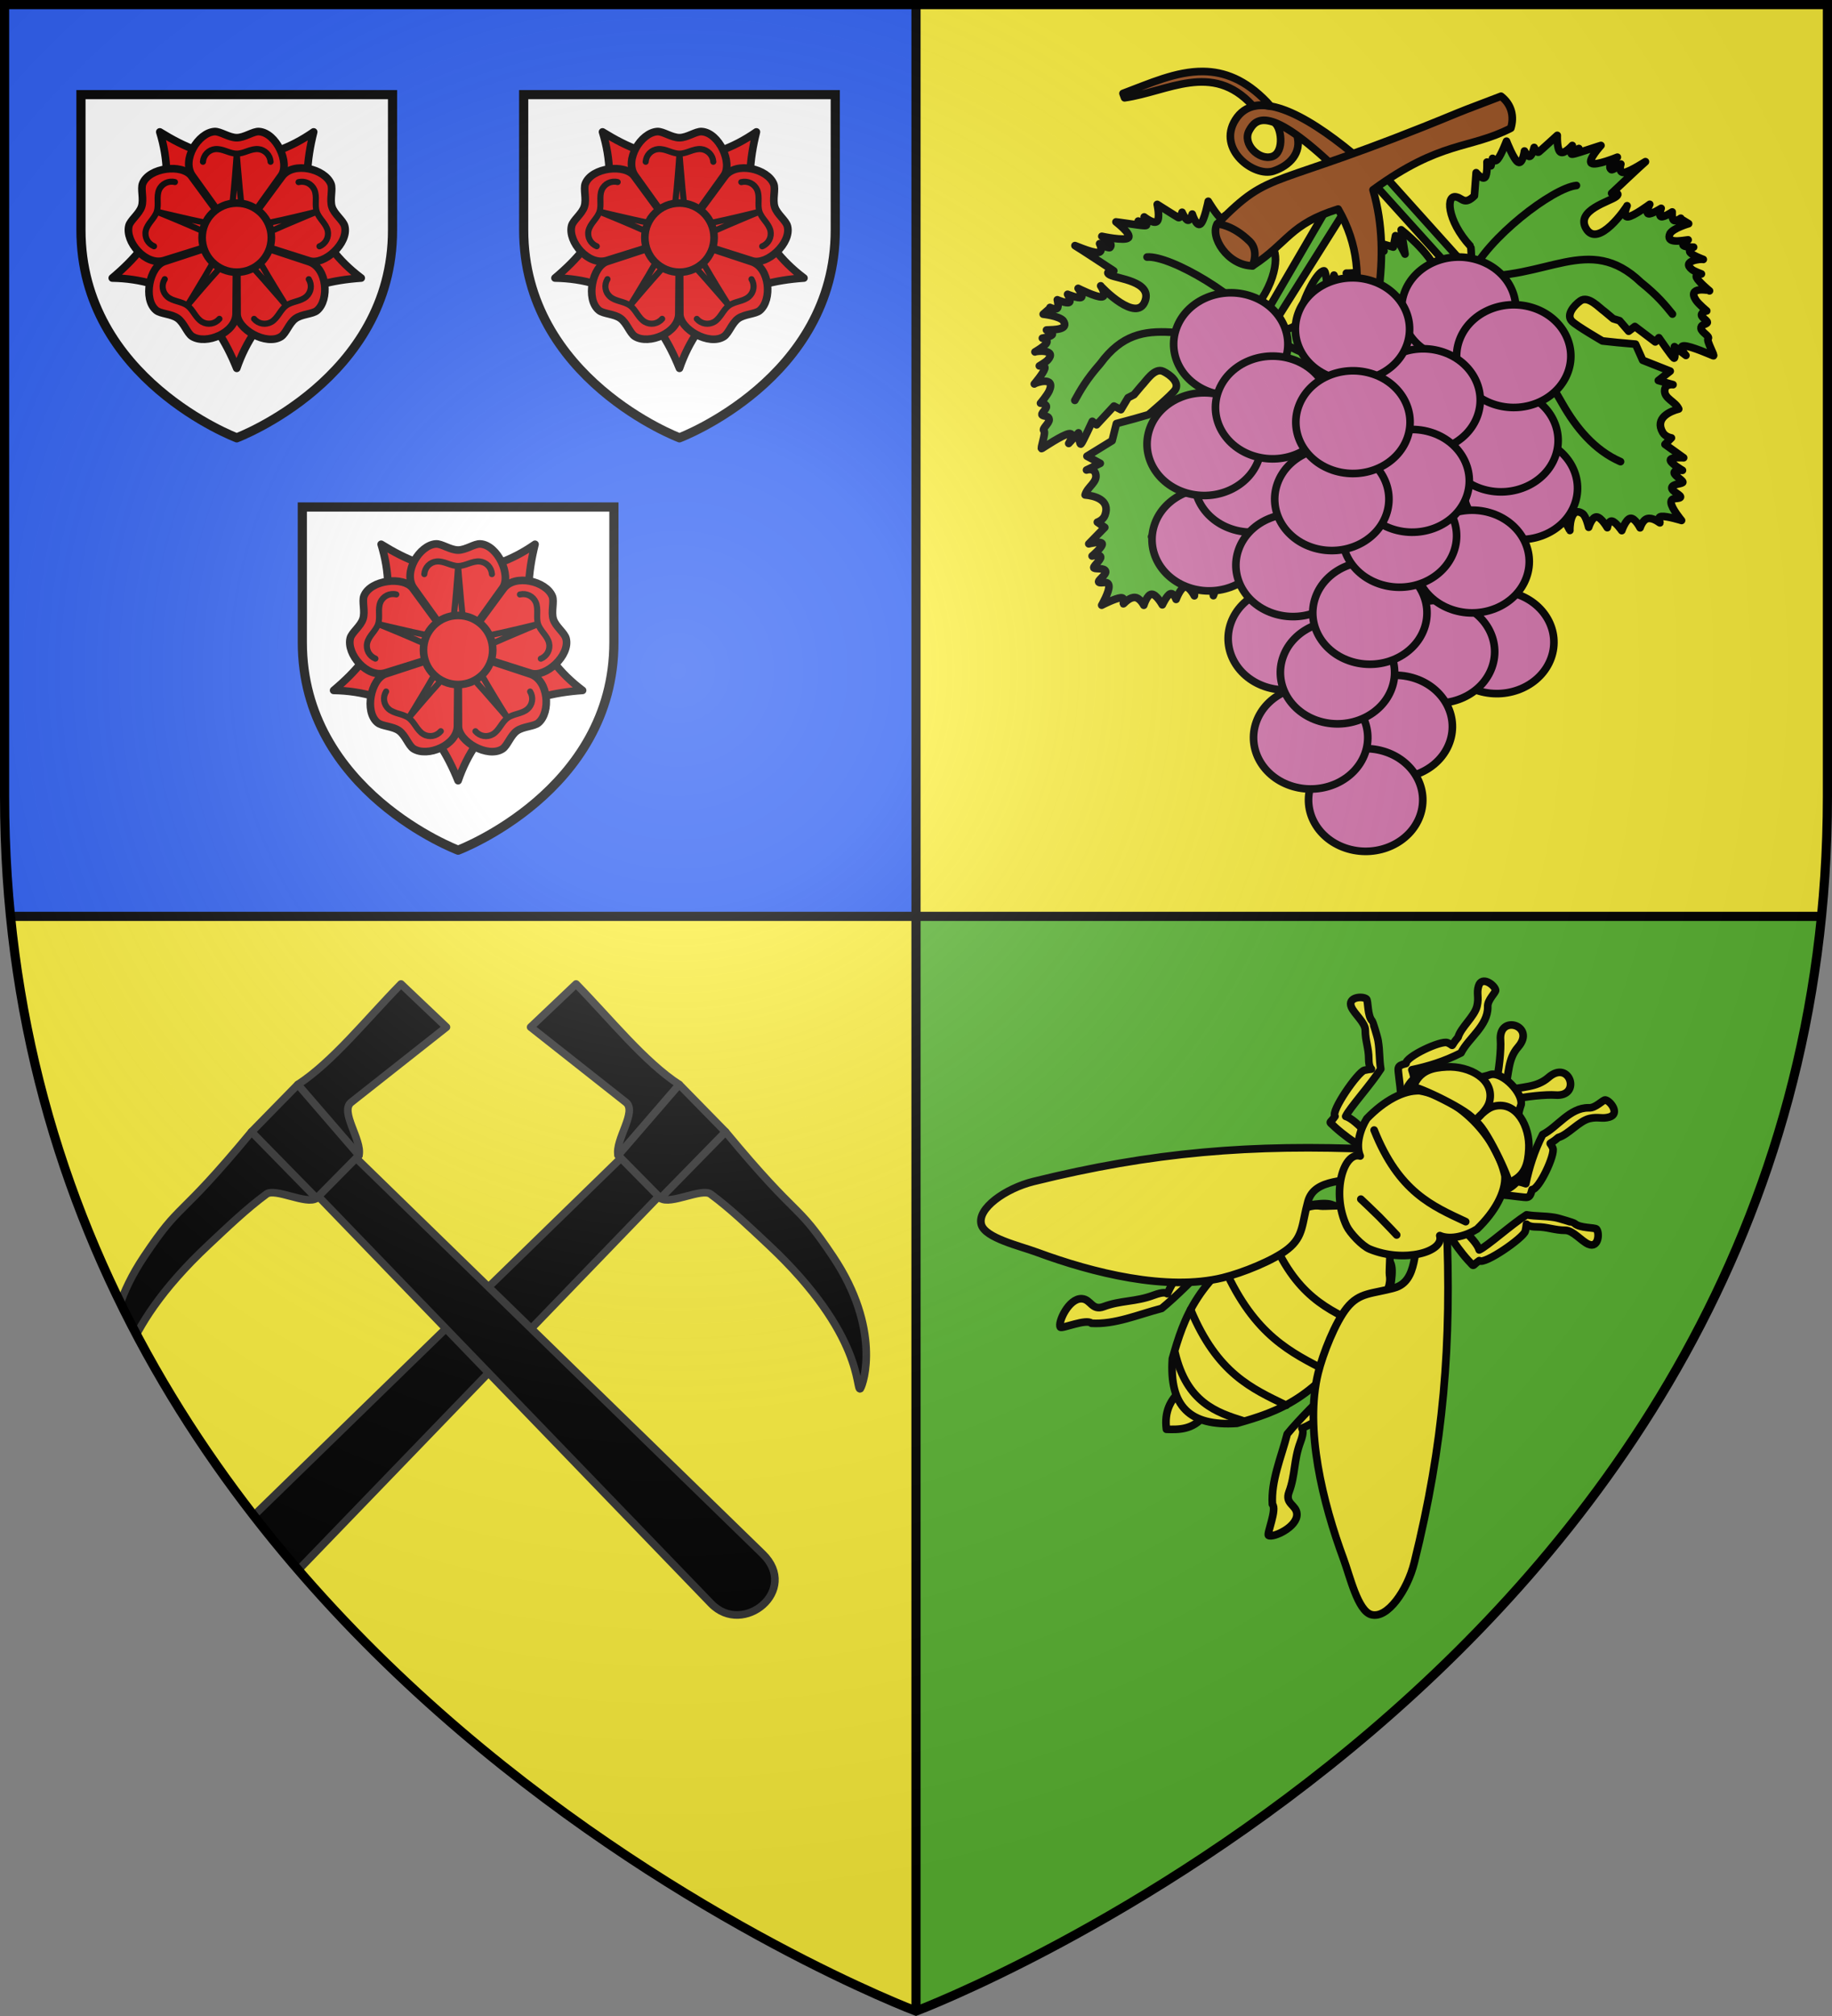
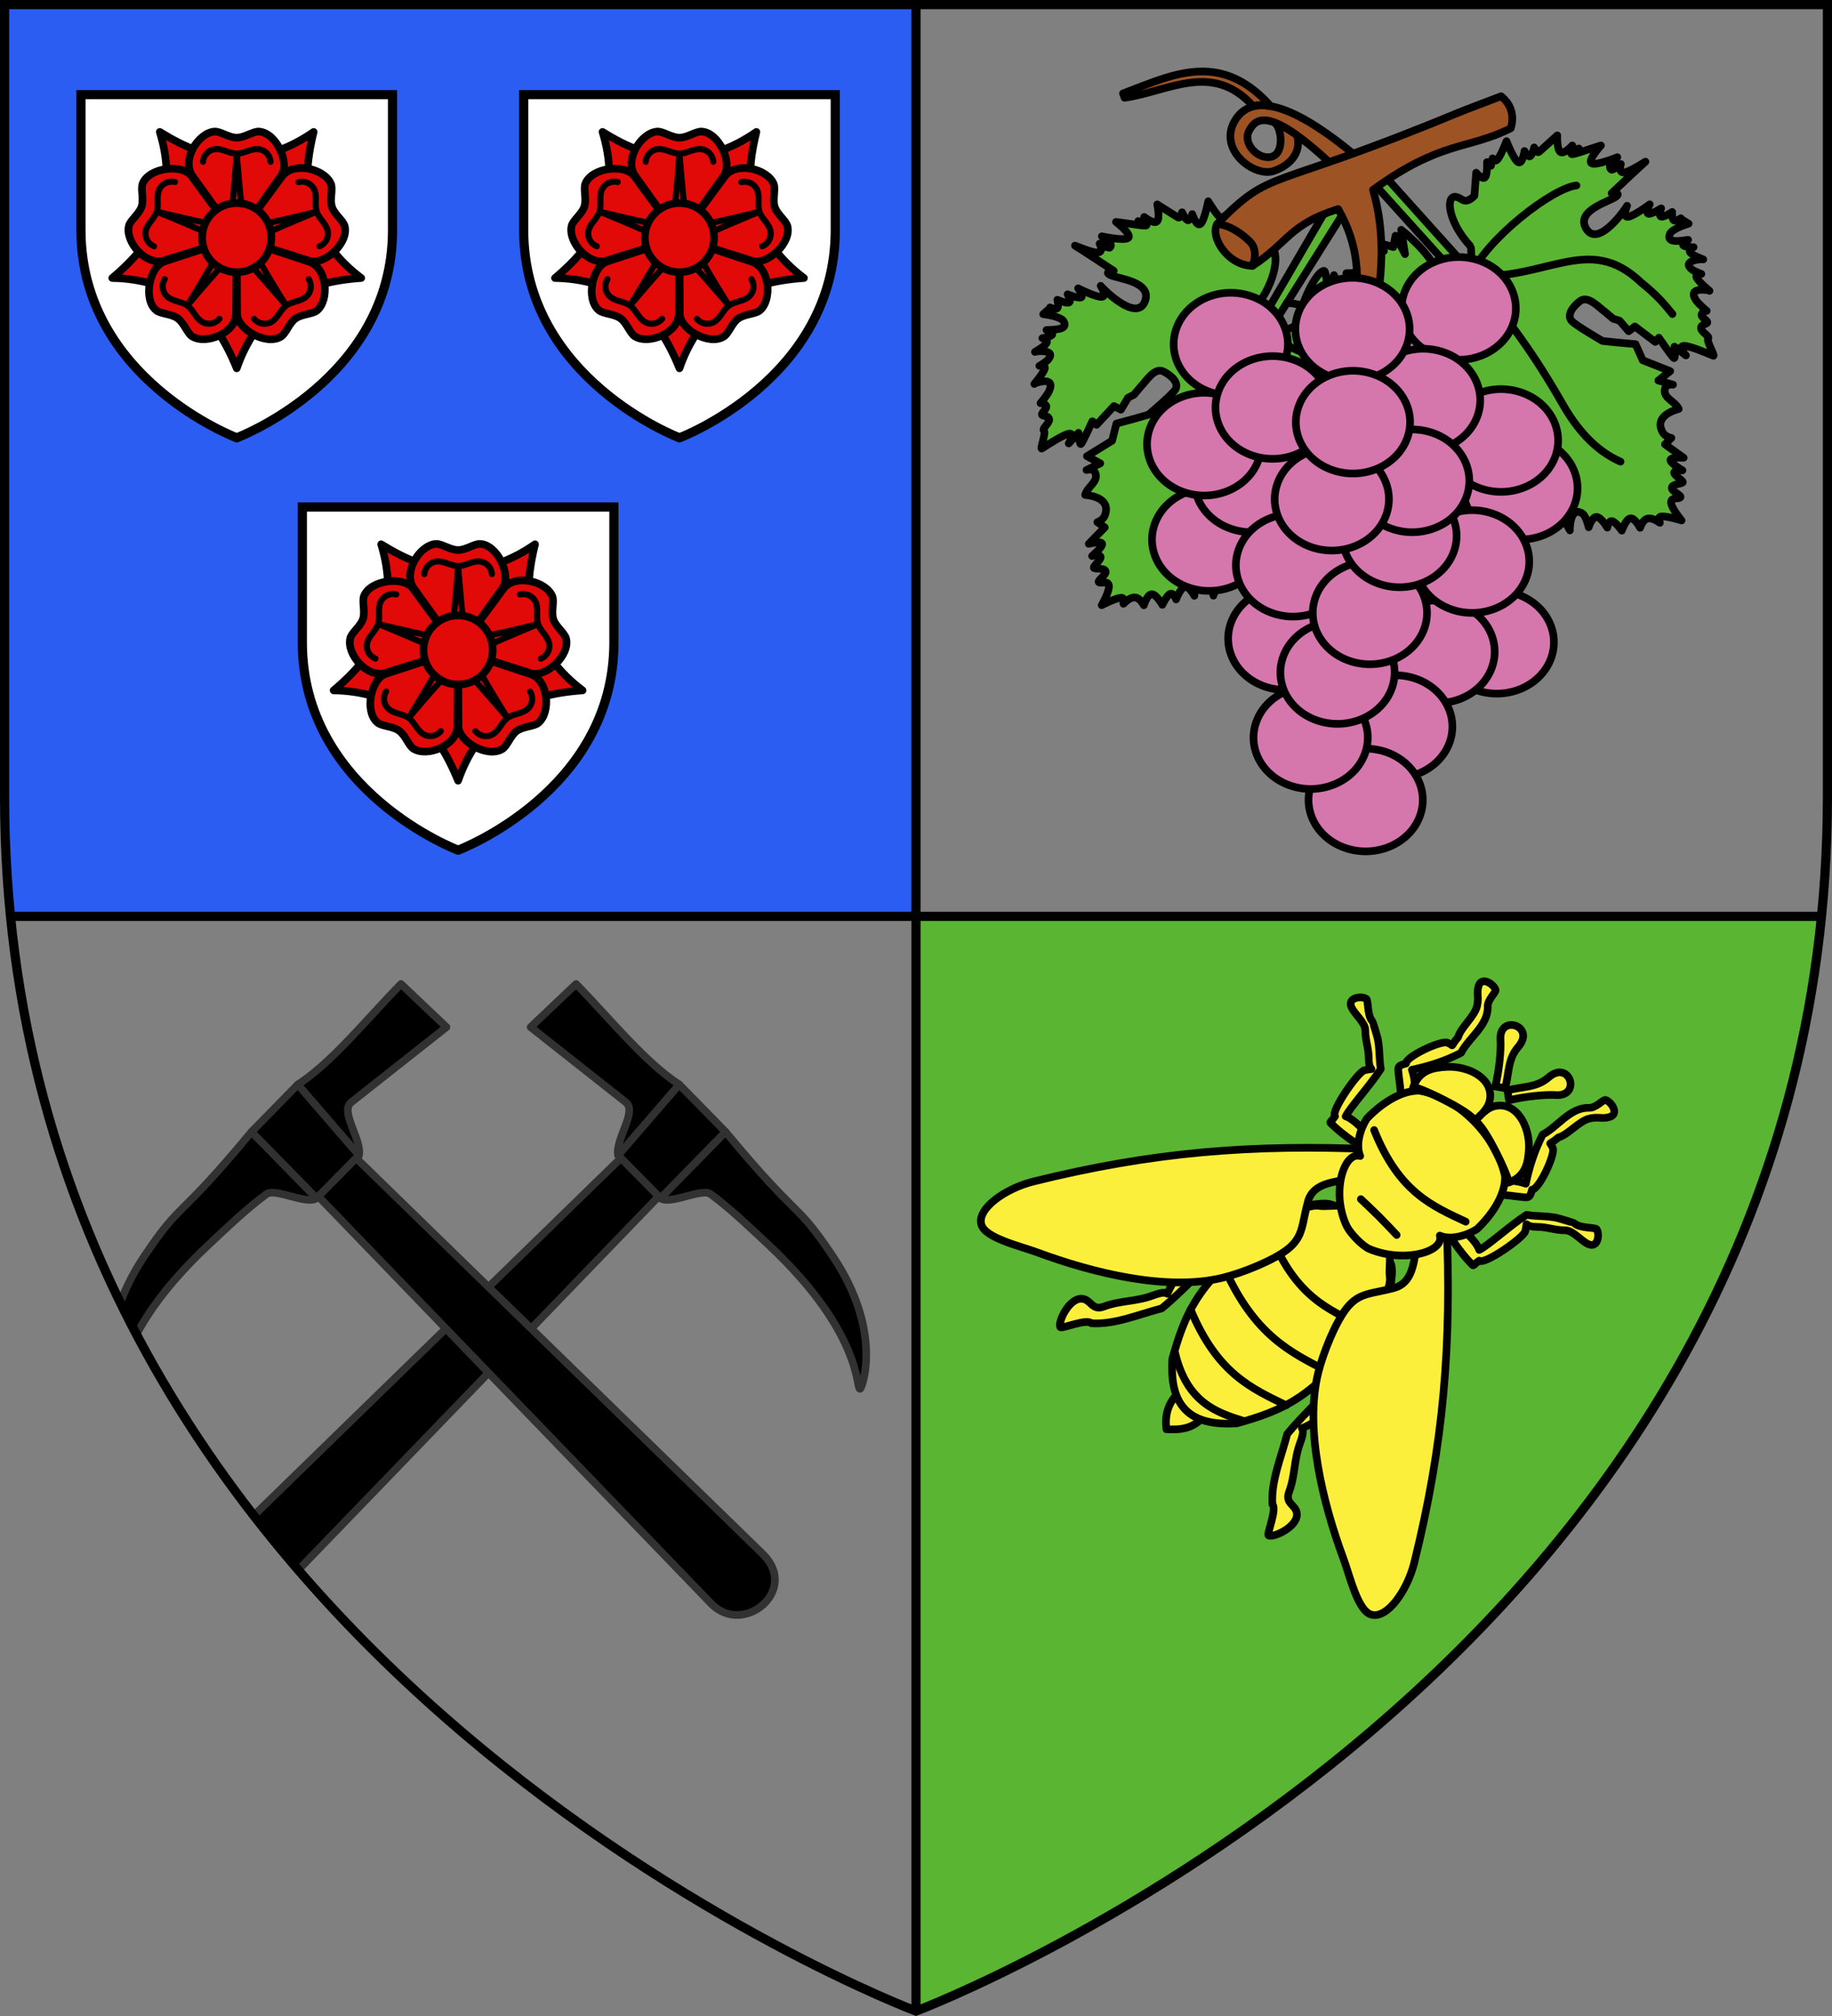
<svg xmlns="http://www.w3.org/2000/svg" xmlns:xlink="http://www.w3.org/1999/xlink" height="660" width="600">
  <rect width="100%" height="100%" fill="#808080" stroke="none" />
  <radialGradient id="a" cx="221.445" cy="226.331" gradientTransform="matrix(1.353 0 0 1.349 -77.629 -85.747)" gradientUnits="userSpaceOnUse" r="300">
    <stop offset="0" stop-color="#fff" stop-opacity=".314" />
    <stop offset=".19" stop-color="#fff" stop-opacity=".251" />
    <stop offset=".6" stop-color="#6b6b6b" stop-opacity=".125" />
    <stop offset="1" stop-opacity=".125" />
  </radialGradient>
  <clipPath id="b">
    <path d="m300 658.397s-298.5-112.303-298.5-397.709v-259.188l597 0v259.188c0 285.406-298.5 397.709-298.5 397.709z" />
  </clipPath>
  <path d="m596.553 300h-296.553v358.448s270.894-102.048 296.553-358.448z" fill="#5ab532" fill-rule="evenodd" />
  <path d="m300 1.5v298.5h-296.562c-1.268-12.75-1.938-25.736-1.938-39.254v-259.246z" fill="#2b5df2" />
  <g fill="#fcef3c">
-     <path d="m300 1.5v298.5h296.562c1.268-12.75 1.938-25.736 1.938-39.254v-259.246z" />
-     <path d="m3.438 300c25.57 256.446 296.562 358.5 296.562 358.5v-.103-358.397z" fill-rule="evenodd" />
-   </g>
+     </g>
  <path d="m300 1.5v657m-296.562-358.5h593.125" fill="none" stroke="#000" stroke-width="3" />
  <g id="c" stroke-width=".951" transform="matrix(1.052 0 0 1.051 -6.624 -12.635)">
    <path d="m80 148.397s-48.5-18.275-48.5-64.719v-42.178h97v42.178c0 46.444-48.5 64.719-48.5 64.719z" fill="#fff" fill-rule="evenodd" stroke="#000" stroke-width="2.853" />
    <g fill="#e20909" stroke-width=".951">
      <path d="m118.75 98.624c-9.056.65-17.211 2.538-24.119 7.54-6.908 5.002-11.74 12.182-14.632 20.586-3.417-8.404-7.735-15.568-14.632-20.586s-15.225-7.39-24.119-7.54c6.944-5.844 12.43-12.16 15.076-20.263s2.33-16.75-.275-25.246c7.709 4.792 15.417 8.053 23.949 8.063 8.532.01 16.665-2.962 23.949-8.063-2.18 8.805-2.902 17.137-.275 25.246 2.627 8.11 7.97 14.919 15.076 20.263z" fill="#e20909" stroke="#000" stroke-linecap="round" stroke-linejoin="round" stroke-width="2.378" />
      <path d="m57.355 93.179c-5.723 1.732-12.17-5.889-10.925-10.824.44-1.744 3.198-3.656 3.956-5.987.758-2.331-.356-5.455.322-7.167 1.994-5.032 12.346-6.23 15.204-2.33l14.089 19.227zm22.444 16.602c-.119 5.973-9.373 9.728-13.686 7.02-1.524-.957-2.493-4.168-4.477-5.609s-5.303-1.347-6.723-2.521c-4.175-3.45-2.051-13.643 2.535-15.184l22.552-7.391zm22.752-16.221c5.649 1.959 6.346 11.922 2.436 15.184-1.382 1.153-4.738 1.08-6.723 2.521-1.985 1.441-2.921 4.622-4.477 5.609-4.574 2.9-13.637-2.259-13.686-7.092l-.101-23.683zm-8.463-26.573c3.546-4.81 13.345-2.393 15.242 2.33.67 1.669-.436 4.836.322 7.167s3.497 4.204 3.956 5.987c1.347 5.242-6.347 12.271-10.963 10.824l-22.645-7.198zm-27.933-.236c-3.417-4.902 1.84-13.401 6.922-13.743 1.796-.121 4.469 1.908 6.922 1.908 2.453 0 5.083-2.024 6.922-1.908 5.407.34 9.726 9.804 6.922 13.743l-13.844 19.346z" fill="#e20909" stroke="#000" stroke-linecap="round" stroke-linejoin="round" stroke-width="2.378" />
      <path d="m95.389 107.211s-13.971-16.471-15.389-16.706c-1.508.082-15.389 16.696-15.389 16.696s11.358-18.344 11.143-19.764c-.544-1.408-20.654-9.483-20.654-9.483s20.991 5.134 22.276 4.491c1.172-.952 2.624-22.556 2.624-22.556s1.615 21.517 2.624 22.54c1.268.82 22.276-4.458 22.276-4.458s-19.992 8.164-20.654 9.439c-.388 1.458 11.143 19.801 11.143 19.801zm3.859-38.46c.972-.242 2.02-.129 2.921.313.896.439 1.624 1.203 2.012 2.108.451 1.05.467 2.24.44 3.392-.027 1.149-.073 2.325.279 3.407s1.093 2.019 1.779 2.92c.696.914 1.39 1.887 1.64 3.002.217.97.076 2.005-.388 2.887-.464.882-1.234 1.588-2.179 1.968m-51.504-.017c-.928-.375-1.71-1.082-2.179-1.968-.467-.881-.606-1.927-.388-2.887.254-1.114.941-2.086 1.64-3.002.697-.913 1.427-1.838 1.779-2.92s.304-2.275.279-3.407c-.025-1.149-.015-2.343.44-3.392.395-.912 1.118-1.667 2.012-2.108.894-.441 1.933-.56 2.921-.313m13.856 42.607c-.644.766-1.558 1.29-2.547 1.462-.983.171-2.022-.02-2.868-.524-.983-.585-1.696-1.538-2.351-2.486-.654-.945-1.309-1.924-2.23-2.593s-2.072-.992-3.157-1.318c-1.101-.331-2.235-.71-3.093-1.466-.746-.657-1.241-1.577-1.385-2.563-.144-.986.064-2.009.605-2.872m44.839.01c.53.849.747 1.879.605 2.872-.141.987-.644 1.915-1.385 2.563-.861.753-1.988 1.136-3.093 1.466-1.102.33-2.236.649-3.157 1.318-.921.669-1.585 1.662-2.23 2.593-.655.944-1.367 1.904-2.351 2.486-.856.506-1.885.692-2.868.524-.983-.168-1.893-.682-2.547-1.462m-15.915-48.941c.07-.998.502-1.959 1.2-2.679.695-.716 1.647-1.171 2.629-1.261 1.139-.103 2.277.249 3.365.63 1.085.38 2.191.788 3.33.788s2.26-.414 3.33-.788c1.086-.379 2.226-.738 3.365-.63.99.094 1.932.547 2.629 1.261.697.714 1.13 1.663 1.2 2.679" fill="#e20909" stroke="#000" stroke-linecap="round" stroke-linejoin="round" stroke-width="1.902" />
      <ellipse cx="80" cy="86.045" fill="#e20909" rx="10.778" ry="10.767" stroke="#000" stroke-linecap="round" stroke-linejoin="round" stroke-width="2.378" />
    </g>
  </g>
  <use height="100%" transform="translate(145)" width="100%" xlink:href="#c" />
  <use height="100%" transform="translate(72.5 135)" width="100%" xlink:href="#c" />
  <g stroke="#000" stroke-linecap="round" stroke-linejoin="round" stroke-width="2.765" transform="matrix(.904 0 0 .904 337.862 22.272)">
    <path d="m159.498 74.153s-.163-9.238-.444-9.542c-8.749-9.46-9.14-19.338-4.888-17.834 1.828.434 2.783 2.912 6.258-.512l.63-8.36s2.21 2.664 3.19 1.704.732-5.545.732-5.545l1.441 1.346.579-2.692s.657 1.778 1.921.222c1.264-1.556 3.133-6.447 3.133-6.447s2.58 6.718 4.207 7.607 2.3-4.051 2.3-4.051 1.07 2.26 1.949 1.939 1.567-3.224 1.567-3.224 1.006 2.186 1.695 1.642c.689-.543 6.677-6.016 6.677-6.016s-.216 5.138 1.144 6.051 4.295-2.397 4.295-2.397-1.003 2.282-.407 2.557 2.791-1.458 2.791-1.458-6.442 3.595.544 1.309 7.457-2.41 7.457-2.41-4.919 5.373-3.432 6.435 9.378-2.188 9.378-2.188-4.066 3.085-2.219 4.484c.564.427 3.479-2.001 3.479-2.001s-1.043 3.245 1.17 3.05 8.716-4.645 7.683-3.83-12.194 11.365-12.194 11.365 3.669-.446 1.613 1.21c-2.195 1.768-14.76 4.922-10.865 11.558 4.359 7.427 14.62-7.588 14.854-8.249 0 0-1.788 4.144.264 4.014 2.052-.13 7.946-4.534 7.946-4.534s-1.576 3.045-.543 3.409 4.675-1.952 4.675-1.952-1.028 2.674-.026 3.001c1.001.327 4.032-1.693 4.032-1.693s-.203 2.458.572 3.026c.775.568 2.528-.754 2.528-.754l-.172.136 3.018 1.84s-5.507 1.597-6.72 3.549c-1.73 3.755 3.871 2.643 6.541 2.305 0 0-2.491 1.47-1.685 2.075.807.605 3.67.58 3.67.58s-2.091.843-1.214 1.952 4.722 2.482 4.722 2.482c-.61-.292-8.184.445-4.049 3.693.776.61 3.362 1.568 3.362 1.568s-2.456-.172-1.721 1.359c.735 1.531 4.659 4.766 4.659 4.766-.412-.364-8.235-1.608-4.901 3.373.975 1.457 3.898 3.877 3.898 3.877s-1.905.386-1.893 1.495 2.801 2.26 1.94 2.939c-.861.679-2.227.516-2.111 1.915s3.308 2.852 2.575 3.68 2.721 6.545 1.869 6.224-8.089-3.549-10.567-3.58.653 3.458.653 3.458l-4.16-3.173s.473 4.594-.207 4.137-5.449-7.372-5.449-7.372l-1.295 1.519-7.387-5.593-2.254 1.716-3.283-3.802-2.318-.717-3.165-2.654c-1.885-1.278-5.852-5.883-8.746-3.811-2.362 1.691-5.254 5.121-3.032 7.379 1.653 1.68 11.051 7.13 11.051 7.13l5.355.568 6.627.59 2.607 5.832 9.957 3.94-4.303 3.397 5.329 1.506s-2.722-.439-3.008 1.878c-.391 3.165 3.821 4.124 5.068 6.928-3.067.799-8.83 3.258-5.793 8.488.979 1.686 3.145 1.988 3.145 1.988l-2.328 2.335 6.753 4.852s-4.687-.336-4.793.804c-.106 1.139 4.369 3.754 4.369 3.754s-3.011-.231-2.999.877c.012 1.109 3.734 3.013 3.046 3.556s-3.69.492-3.905 1.841 3.906 2.877 3.046 3.556-3.428-.212-3.307 1.865c.121 2.078 3.79 6.446 3.79 6.446s-5.306-1.648-7.295-1.444c-1.989.204.019 2.717-.661 2.26-.68-.457-2.665-1.932-4.432-1.469s-2.636 3.323-2.636 3.323-1.859-3.686-3.517-3.433c-1.658.254-3.116 4.447-3.116 4.447s-2.205-3.164-3.517-3.433c-1.312-.268-1.73 2.359-1.73 2.359s-2.21-3.844-3.898-3.877-2.853 3.743-2.853 3.743-.909-4.066-2.222-4.952c-4.615-3.114-4.673 5.997-4.583 6.102 0 0-3.235-6.388-4.76-7.916-1.525-1.528-.432 2.949-1.341 1.803-.909-1.145-1.672-5.863-2.295-6.385-4.086-3.423-5.715 6.012-5.576 6.174 0 0-8.104-5.312-9.688-6.235-1.584-.923-2.283 2.051-2.283 2.051s-.019-3.897-.817-4.322c-.798-.426-2.681 3.607-2.373 2.619.308-.988-1.954-7.649-2.265-8.77l-2.175-4.875 3.584-6.829-3.827-9.801c.473-3.988 1.135-10.713-2.432-11.261-8.742-1.344-9.035 7.972-4.367 13.382l1.718 7.106-1.448 4.372s.114-.089-.337 1.322-1.465 4.322-1.465 4.322-2.846-1.976-3.027-.839c-.181 1.136-.673 6.12-1.774 7.361s-2.321-3.384-2.629-2.395-2.445 5.904-2.445 5.904-1.325-4.915-2.683-1.111c-1.358 3.804-3.559 6.287-3.559 6.287s.11-3.998-.763-5.607-2.728-.827-2.728-.827.789-3.542-.346-4.446c-1.135-.904-4.195.828-4.195.828s1.156-3.955.044-5.002-4.639 2.669-4.494.816c.144-1.853 2.239-5.555.405-7.274s-8.427.94-7.739.397 1.159-1.847.878-2.68-2.691-.111-2.003-.654c.689-.543 2.917-1.31 2.582-2.038s-3.924-.876-3.924-.876 3.445-2.968 1.702-4.076-8.672-.356-8.672-.356 2.926-3.49 3.079-5.163-3.154-.987-2.465-1.531c.689-.543 2.41-1.902 2.41-1.902s-3.109-1.272-1.777-2.075c3.228.485 19.142-5.489 15.714-9.698-2.89-3.548-17.636 6.107-16.802 7.08 0 0 2.709-1.89.915-1.964-1.794-.074-12.623 1.768-12.623 1.768s6.237-4.676 7.709-6.831c1.472-2.155-2.51-1.247-1.822-1.79s4.311-1.788 4.258-3.113-4.468-2.185-4.468-2.185l5.617-2.199s-5.619-2.518-4.414-3.47 6.773-1.187 8.227-2.521-3.616-1.864-2.411-2.815c1.205-.951 4.893-2.372 4.893-2.372s-7.766-1.32-6.217-2.543 7.393-4.843 7.393-4.843-2.392-.098-1.704-.642c.689-.543 4.331-1.68 4.331-1.68l-3.308-2.852s5.101.168 6.85-1.434c3.684-3.373-2.974-6.841-2.974-6.841l6.362.69 3.38-.433-1.215-2.766 4.604 1.333.805-4.113 3.449 6.655-1.398-8.804s10.34 8.036 13.131 15.497c1.966 5.255 8.703 2.861 8.703 2.861l-37.227-41.211 4.561-2.092z" fill="#5ab532" fill-rule="evenodd" />
    <path d="m158.895 75.289c-5.856 5.801-11.859 12.724-16.145 13.139-15.906 4.352-27.313 11.361-29.517 13.063m45.661-26.202c6.197-13.765 29.968-31.884 38.489-32.748m-38.489 32.748c27.775 1.794 42.893-15.82 61.884 2.336 6.017 4.822 8.686 8.141 11.397 11.479m-19.447 53.154.636.285c-9.519-4.126-16.188-12.435-20.983-20.843-9.66-16.936-20.286-32.162-33.487-46.411-3.923 27.162-21.308 32.663-22.882 43.659-1.504 10.506-.711 21.179 1.982 28.362" fill="none" />
    <path d="m83.318 91.456s-.129-7.566.094-7.913c6.974-10.835 5.644-20.631 1.717-18.412-1.725.744-2.235 3.351-6.252.582l-2.072-8.123s-1.713 3.007-2.846 2.232c-1.133-.775-1.684-5.334-1.684-5.334l-1.186 1.576-1.038-2.551s-.339 1.865-1.853.552c-1.515-1.313-4.205-5.805-4.205-5.805s-1.375 7.064-2.822 8.222c-1.448 1.158-2.969-3.59-2.969-3.59s-.661 2.411-1.583 2.248c-.921-.164-2.103-2.903-2.103-2.903s-.612 2.327-1.384 1.912-7.62-4.765-7.62-4.765 1.105 5.022-.075 6.158c-1.18 1.136-4.646-1.615-4.646-1.615s1.384 2.073.845 2.447c-.539.374-3.001-.951-3.001-.951s6.968 2.422-.308 1.384-7.762-1.078-7.762-1.078 5.777 4.438 4.498 5.741c-1.28 1.304-9.616-.526-9.616-.526s4.539 2.333 2.964 4.03c-.481.519-3.774-1.367-3.774-1.367s1.591 3.015-.623 3.207c-2.213.192-9.39-3.061-8.232-2.438s13.982 9.075 13.982 9.075-3.691.198-1.379 1.472c2.469 1.36 15.39 2.284 12.707 9.496-3.003 8.071-15.716-4.934-16.06-5.544 0 0 2.481 3.77.437 3.999-2.044.228-8.612-3.085-8.612-3.085s2.08 2.725 1.126 3.263-4.943-1.111-4.943-1.111 1.476 2.455.547 2.951-4.265-.967-4.265-.967.627 2.385-.038 3.079c-.664.694-2.62-.304-2.62-.304l.193.104-2.653 2.336s5.7.617 7.234 2.328c2.356 3.398-3.353 3.275-6.041 3.406 0 0 2.709 1.015 2.02 1.751s-3.514 1.208-3.514 1.208 2.205.467 1.534 1.711-4.219 3.264-4.219 3.264c.55-.394 8.137-.983 4.629 2.934-.658.735-3.039 2.128-3.039 2.128s2.389-.596 1.931 1.039-3.761 5.503-3.761 5.503c.342-.43 7.83-3.013 5.412 2.47-.708 1.605-3.165 4.495-3.165 4.495s1.943.05 2.124 1.143c.181 1.094-2.366 2.712-1.4 3.231.966.52 2.283.121 2.411 1.519.129 1.397-2.763 3.384-1.897 4.071s-1.543 6.918-.759 6.454 7.35-4.9 9.785-5.36c2.436-.46-.043 3.519-.043 3.519l3.546-3.848s.332 4.606.922 4.039 4.085-8.206 4.085-8.206l1.54 1.271 6.304-6.791 2.518 1.299 2.573-4.315 2.159-1.109 2.656-3.163c1.635-1.586 4.741-6.809 7.951-5.272 2.619 1.255 6.064 4.131 4.268 6.74-1.337 1.941-9.645 8.941-9.645 8.941l-5.175 1.489-6.424 1.732-1.554 6.196-9.121 5.609 4.828 2.598-4.986 2.408s2.604-.905 3.288 1.327c.934 3.049-3.047 4.725-3.788 7.702 3.159.254 9.261 1.675 7.179 7.354-.671 1.83-2.752 2.504-2.752 2.504l2.698 1.895-5.807 5.951s4.558-1.145 4.86-.041-3.651 4.455-3.651 4.455 2.925-.75 3.106.343c.181 1.094-3.155 3.615-2.382 4.031s3.72-.157 4.165 1.135c.446 1.292-3.348 3.511-2.382 4.031.966.52 3.339-.804 3.581 1.263s-2.613 7.006-2.613 7.006 4.939-2.544 6.934-2.688c1.994-.144.453 2.679 1.043 2.111.59-.568 2.289-2.366 4.109-2.216s3.173 2.814 3.173 2.814 1.19-3.953 2.868-3.991 3.841 3.838 3.841 3.838 1.622-3.499 2.868-3.991 2.113 2.023 2.113 2.023 1.509-4.169 3.165-4.495 3.46 3.19 3.46 3.19.189-4.162 1.328-5.263c4.004-3.868 5.643 5.095 5.573 5.213 0 0 2.076-6.852 3.313-8.622s.937 2.829 1.633 1.543c.696-1.286.629-6.064 1.151-6.686 3.429-4.081 6.672 4.928 6.564 5.112 0 0 7.058-6.639 8.458-7.823s2.604 1.623 2.604 1.623-.658-3.841.054-4.399c.712-.558 3.267 3.086 2.792 2.167s.596-7.872.708-9.03l1.295-5.179-4.716-6.103 2.067-10.317c-1.158-3.845-2.978-10.353.44-11.512 8.376-2.841 10.282 6.282 6.624 12.421l-.458 7.296 2.186 4.054s-.128-.068.561 1.244 2.193 4.002 2.193 4.002 2.46-2.44 2.835-1.352 1.726 5.91 3.025 6.941 1.698-3.735 2.173-2.816 3.433 5.39 3.433 5.39.451-5.071 2.449-1.56c1.998 3.51 4.597 5.573 4.597 5.573s-.802-3.919-.222-5.654 2.543-1.288 2.543-1.288-1.393-3.351-.431-4.439 4.275.087 4.275.087-1.826-3.695-.912-4.918 5.032 1.823 4.568.023c-.464-1.799-3.169-5.082-1.662-7.093 1.507-2.012 8.462-.537 7.69-.953-.772-.416-1.462-1.617-1.33-2.487s2.631-.576 1.859-.992c-.772-.416-3.101-.783-2.897-1.559s3.712-1.544 3.712-1.544-3.908-2.325-2.384-3.718 8.479-1.857 8.479-1.857-3.487-2.929-3.929-4.55 2.934-1.52 2.162-1.936-2.704-1.455-2.704-1.455 2.841-1.792 1.389-2.352c-3.095 1.038-19.804-2.082-17.159-6.822 2.23-3.996 18.428 2.952 17.776 4.055 0 0-2.996-1.391-1.242-1.775 1.754-.384 12.738-.45 12.738-.45s-6.955-3.522-8.778-5.389c-1.824-1.867 2.256-1.664 1.483-2.08-.772-.416-4.556-1.013-4.734-2.326s4.021-2.928 4.021-2.928l-5.914-1.19s5.096-3.456 3.745-4.183-6.877.007-8.54-1.054c-1.664-1.061 3.238-2.464 1.886-3.191s-5.23-1.486-5.23-1.486 7.419-2.649 5.681-3.584c-1.738-.935-8.121-3.485-8.121-3.485s2.339-.512 1.566-.928c-.772-.416-4.557-.903-4.557-.903l2.763-3.384s-4.994 1.051-6.995-.223c-4.214-2.682 1.741-7.254 1.741-7.254l-6.145 1.785-3.404.161.716-2.935-4.302 2.112-1.507-3.91-2.241 7.152s-.45-8.683-1.344-8.703c-2.3-.051-7.595 9.499-9.049 17.331-1.024 5.516-10.348 3.729-10.348 3.729l29.54-46.975-6.744-.743z" fill="#5ab532" fill-rule="evenodd" />
-     <path d="m84.374 95.22c6.774 4.696 14.937 9.281 19.23 8.945 16.421 1.524 28.871 6.445 31.337 7.739m-50.566-16.685c-8.493-12.48-34.001-27.386-42.542-26.757m42.542 26.757c-27.041 6.589-43.94-9.322-59.489 11.856-5.088 5.794-7.141 9.526-9.23 13.284m28.381 48.969-.577.392c8.658-5.716 13.782-15.057 17.045-24.17 6.572-18.357 13.344-34.006 23.871-50.33 8.58 26.068 27.705 27.277 31.164 37.831 3.305 10.085 4.378 20.734 2.973 28.275" fill="none" />
+     <path d="m84.374 95.22c6.774 4.696 14.937 9.281 19.23 8.945 16.421 1.524 28.871 6.445 31.337 7.739c-8.493-12.48-34.001-27.386-42.542-26.757m42.542 26.757c-27.041 6.589-43.94-9.322-59.489 11.856-5.088 5.794-7.141 9.526-9.23 13.284m28.381 48.969-.577.392c8.658-5.716 13.782-15.057 17.045-24.17 6.572-18.357 13.344-34.006 23.871-50.33 8.58 26.068 27.705 27.277 31.164 37.831 3.305 10.085 4.378 20.734 2.973 28.275" fill="none" />
    <g fill="#9d5324">
      <path d="m116.448 31.009c-17.891-14.777-35.448-23.78-42.645-12.22-6.657 10.694 6.845 20.841 13.812 18.526 5.829-1.937 10.338-6.559 8.553-12.939-2.557-1.776-5.054-3.449-8.521-4.79 2.866 1.194 4.158 10.95-.483 12.468-4.804 1.571-10.976-4.626-8.318-9.43 2.325-4.203 6.993-9.691 31.903 14.261z" />
      <path d="m62.166 1.248c-9.76-.104-19.396 4.346-29.055 7.955l.572 1.574c15.689-2.223 31.663-13.173 46.285 2.723l.365.25c1.893-.466 3.994-.41 6.275.096-.316-.355-1.347-1.524-1.373-1.551-7.811-8.128-15.479-10.966-23.07-11.047z" />
      <path d="m123.69 44.12c7.378 25.463-.439 48.952-4.433 72.938l-14.828 14.601c8.772-31.221 21.547-54.631 6.631-80.585-17.654 5.516-17.965 12.045-31.022 20.571-9.036-.112-15.555-10.602-12.784-15.197 20.32-20.665 17.319-11.29 86.978-40.138 3.861-1.599 10.173-3.885 15.833-6.096 3.953 3.074 4.791 7.454 3.555 11.573-15.179 7.767-25.208 4.317-49.929 22.333z" fill-rule="evenodd" />
    </g>
    <path d="m67.254 56.447s5.394.148 11.739 6.31c3.514 3.417 1.046 8.886 1.046 8.886" fill="none" />
    <g fill="#d576ad" fill-rule="evenodd">
      <path d="m157.412 146.423c3.523-9.768 15.186-15.121 26.054-11.958s16.828 13.645 13.314 23.416c-3.514 9.771-15.174 15.141-26.06 11.973-10.884-3.168-16.831-13.663-13.308-23.431z" />
      <path d="m150.384 129.151c3.523-9.768 15.186-15.121 26.054-11.958s16.828 13.645 13.314 23.416c-3.514 9.771-15.174 15.141-26.06 11.973-10.884-3.168-16.831-13.663-13.308-23.431z" />
      <path d="m110.537 95.938c3.523-9.768 15.186-15.121 26.054-11.958s16.828 13.645 13.314 23.416c-3.514 9.771-15.174 15.141-26.06 11.973-10.884-3.168-16.831-13.663-13.308-23.431z" />
      <path d="m52.473 94.257c3.523-9.768 15.186-15.121 26.054-11.958 10.868 3.163 16.828 13.645 13.314 23.416-3.514 9.771-15.174 15.141-26.06 11.973-10.884-3.168-16.831-13.663-13.308-23.431z" />
      <path d="m135.058 81.326c3.523-9.768 15.186-15.121 26.054-11.958s16.828 13.645 13.314 23.416c-3.514 9.771-15.174 15.141-26.06 11.973-10.884-3.168-16.831-13.663-13.308-23.431z" />
-       <path d="m154.982 98.597c3.523-9.768 15.186-15.121 26.054-11.958s16.828 13.645 13.314 23.416c-3.514 9.771-15.174 15.141-26.06 11.973-10.884-3.168-16.831-13.663-13.308-23.431z" />
      <path d="m44.635 165.021c3.523-9.768 15.186-15.121 26.054-11.958s16.828 13.645 13.314 23.416c-3.514 9.771-15.174 15.141-26.06 11.973-10.884-3.168-16.831-13.663-13.308-23.431z" />
      <path d="m59.961 143.764c3.523-9.768 15.186-15.121 26.054-11.958s16.828 13.645 13.314 23.416c-3.514 9.771-15.174 15.141-26.06 11.973-10.884-3.168-16.831-13.663-13.308-23.431z" />
      <path d="m42.84 130.481c3.523-9.768 15.186-15.121 26.054-11.958s16.828 13.645 13.314 23.416c-3.514 9.771-15.174 15.141-26.06 11.973-10.884-3.168-16.831-13.663-13.308-23.431z" />
      <path d="m122.162 114.539c3.523-9.768 15.186-15.121 26.054-11.958s16.828 13.645 13.314 23.416c-3.514 9.771-15.174 15.141-26.06 11.973-10.884-3.168-16.831-13.663-13.308-23.431z" />
      <path d="m67.624 117.196c3.523-9.768 15.186-15.121 26.054-11.958s16.828 13.645 13.314 23.416c-3.514 9.771-15.174 15.141-26.06 11.973-10.884-3.168-16.831-13.663-13.308-23.431z" />
      <path d="m96.568 88.837c3.523-9.768 15.186-15.121 26.054-11.958 10.868 3.163 16.828 13.645 13.314 23.416-3.514 9.771-15.174 15.141-26.06 11.973-10.884-3.168-16.831-13.663-13.308-23.431z" />
      <path d="m148.851 202.218c3.523-9.768 15.186-15.121 26.054-11.958s16.828 13.645 13.314 23.416c-3.514 9.771-15.174 15.141-26.06 11.973-10.884-3.168-16.831-13.663-13.308-23.431z" />
      <path d="m127.395 205.653c3.523-9.768 15.186-15.121 26.054-11.958s16.828 13.645 13.314 23.416c-3.514 9.771-15.174 15.141-26.06 11.973-10.884-3.168-16.831-13.663-13.308-23.431z" />
      <path d="m139.919 172.991c3.523-9.768 15.186-15.121 26.054-11.958s16.828 13.645 13.314 23.416c-3.514 9.771-15.174 15.141-26.06 11.973-10.884-3.168-16.831-13.663-13.308-23.431z" />
      <path d="m72.222 200.891c3.523-9.768 15.186-15.121 26.054-11.958s16.828 13.645 13.314 23.416c-3.514 9.771-15.174 15.141-26.06 11.973-10.884-3.168-16.831-13.663-13.308-23.431z" />
      <path d="m75.024 174.321c3.523-9.768 15.186-15.121 26.054-11.958s16.828 13.645 13.314 23.416c-3.514 9.771-15.174 15.141-26.06 11.973-10.884-3.168-16.831-13.663-13.308-23.431z" />
      <path d="m112.069 232.775c3.523-9.768 15.186-15.121 26.054-11.958s16.828 13.645 13.314 23.416c-3.514 9.771-15.174 15.141-26.06 11.973-10.884-3.168-16.831-13.663-13.308-23.431z" />
      <path d="m101.341 259.345c3.523-9.768 15.186-15.121 26.054-11.958s16.828 13.645 13.314 23.416c-3.514 9.771-15.174 15.141-26.06 11.973-10.884-3.168-16.831-13.663-13.308-23.431z" />
      <path d="m81.418 236.758c3.523-9.768 15.186-15.121 26.054-11.958s16.828 13.645 13.314 23.416c-3.514 9.771-15.174 15.141-26.06 11.973-10.884-3.168-16.831-13.663-13.308-23.431z" />
      <path d="m91.139 213.168c3.523-9.768 15.186-15.121 26.054-11.958s16.828 13.645 13.314 23.416c-3.514 9.771-15.174 15.141-26.06 11.973-10.884-3.168-16.831-13.663-13.308-23.431z" />
      <path d="m102.874 191.592c3.523-9.768 15.186-15.121 26.054-11.958s16.828 13.645 13.314 23.416c-3.514 9.771-15.174 15.141-26.06 11.973-10.884-3.168-16.831-13.663-13.308-23.431z" />
      <path d="m126.893 187.118c-10.865-3.171-16.815-13.658-13.291-23.426 3.523-9.768 15.186-15.121 26.054-11.958s16.828 13.645 13.314 23.416c-3.514 9.771-15.172 15.133-26.043 11.978" />
      <path d="m118.2 143.764c3.523-9.768 15.186-15.121 26.054-11.958s16.828 13.645 13.314 23.416c-3.514 9.771-15.174 15.141-26.06 11.973-10.884-3.168-16.831-13.663-13.308-23.431z" />
      <path d="m89.08 150.407c3.523-9.768 15.186-15.121 26.054-11.958s16.828 13.645 13.314 23.416c-3.514 9.771-15.174 15.141-26.06 11.973-10.884-3.168-16.831-13.663-13.308-23.431z" />
      <path d="m96.743 122.509c3.523-9.768 15.186-15.121 26.054-11.958s16.828 13.645 13.314 23.416c-3.514 9.771-15.174 15.141-26.06 11.973-10.884-3.168-16.831-13.663-13.308-23.431z" />
    </g>
  </g>
  <g clip-path="url(#b)">
    <use height="100%" stroke-width="1.121" transform="matrix(-1 0 0 1 320 0)" width="100%" xlink:href="#d" />
    <g id="d" fill="#fff" stroke="#000" stroke-linecap="round" stroke-linejoin="round" stroke-width="2.196" transform="matrix(.805 -.805 .805 .805 -1390.216 853.189)">
      <path d="m1230.015 615.222 2.572 189.462c.203 14.948-20.82 12.917-20.584-.39l3.356-188.538z" style="fill:#000;fill-rule:evenodd;stroke:#313131;stroke-width:2.196;stroke-linecap:round;stroke-linejoin:round" />
      <path d="m1231.517 641.491-17.36.114c-3.427-.626-6.248-10.56-9.353-11.034-6.992-1.066-14.646-1.222-22.186-1.467-37.764-1.226-47.406 12.107-47.828 10.6.358-1.813 7.908-16.446 32.359-21.31 19.505-3.88 13.066-.329 47.284-3.521l19.046-.199c11.595 2.465 27.203.702 41.421.545l.476 18.014-34.662-4.088c-4.265-.503-5.383 9.863-9.196 12.345z" style="fill:#000;fill-rule:evenodd;stroke:#313131;stroke-width:2.196;stroke-linecap:round;stroke-linejoin:round" />
      <path d="m1233.479 614.675-1.962 26.816m-17.084-26.617-.275 26.731" fill="none" stroke="#313131" stroke-linecap="round" stroke-linejoin="round" stroke-width="2.196" />
    </g>
  </g>
  <g stroke="#000" stroke-linecap="round" stroke-linejoin="round" transform="translate(.086 -1.874)">
    <g fill="#fcef3c" stroke-width="1.459" transform="matrix(1.212 1.212 -1.212 1.212 962.136 -837.615)">
      <g fill-rule="evenodd">
        <path d="m293.457 707.071c-3.105-1.547-5.921-4.561-9.487-7.245-1.494-1.252-2.015-1.209-.997-2.881-.979-.858 1.576-7.898 2.786-8.405 1.538-.645.898.534.699-2.18-.958-1.7-.566-5.027-1.661-6.788-.908-1.46-1.801-1.603-2.489-2.894-.987-1.852 2.019-2.314 2.852-1.746.392.267.175 2.46 1.22 3.336 2.578 2.516 1.596 6.869 2.59 9.808-1.135 3.489-2.629 6.261-4.359 8.924 3.822 1.773 5.888 6.207 8.895 8.352zm13.086 0c3.105-1.547 5.922-4.561 9.487-7.245 1.494-1.252 2.015-1.209.997-2.881.979-.858-1.576-7.898-2.786-8.405-1.538-.645-.898.534-.699-2.18.958-1.7.566-5.027 1.661-6.788.908-1.46 1.801-1.603 2.489-2.894.987-1.852-2.019-2.314-2.852-1.746-.392.267-.175 2.46-1.22 3.336-2.578 2.516-1.596 6.869-2.59 9.808 1.135 3.489 2.629 6.261 4.359 8.924-3.822 1.773-5.888 6.207-8.895 8.352zm-13.261 5.88c-3.28.797-6.887 1.957-11.248 2.187-1.911 0-1.172.44-1.524-1.467-1.277-.028-2.907-9.103-2.244-10.191 1.295-2.124 1.005-.165-.918-2.089-1.518-1.518-2.922-1.985-4.374-3.437-1.035-1.035-3.651-.71-4.999-1.25-1.934-.774-.043-3.026.937-3.124.461-.046 2.413 2.187 3.749 2.187.114 0 2.802 1.393 3.471 1.875 1.739 1.251 2.57 2.308 4.172 3.456.751 3.382 1.065 9.576 1.657 11.137 1.963-1.081 7.72-.251 11.32-.533zm13.435 0c3.28.797 6.887 1.957 11.248 2.187 1.911 0 1.172.44 1.524-1.467 1.277-.028 2.907-9.103 2.244-10.191-1.295-2.124-1.005-.165.918-2.089 1.518-1.518 2.922-1.985 4.374-3.437 1.035-1.035 3.651-.71 4.999-1.25 1.934-.774.043-3.026-.937-3.124-.461-.046-2.413 2.187-3.749 2.187-.114 0-2.802 1.393-3.471 1.875-1.739 1.251-2.57 2.308-4.172 3.456-.751 3.382-1.065 9.576-1.657 11.137-1.963-1.081-7.72-.251-11.32-.533zm-13.253 13.071c-3.215-1.72-6.75 9.507-11.024 9.01-1.873 0-1.149-.949-1.494 3.166-1.251.061-.559 17.349.091 19.696 1.27 4.582.985.357-.9 4.507-1.488 3.275-3.743 5.076-5.166 8.209-1.014 2.233-2.699.738-4.021 1.902-1.896 1.671-.042 6.53.919 6.741.452.099 2.365-4.719 3.675-4.719 3.367-2.963 5.143-7.514 7.491-11.5.736-7.296-.148-20.223.432-23.591 1.924 2.332 6.468-11.334 9.996-10.725zm13.072 0c3.215-1.72 6.75 9.507 11.024 9.01 1.873 0 1.149-.949 1.494 3.166 1.251.061.559 17.349-.091 19.696-1.27 4.582-.985.357.9 4.507 1.488 3.275 3.743 5.076 5.166 8.209 1.014 2.233 2.699.738 4.021 1.902 1.896 1.671.042 6.53-.919 6.741-.452.099-2.365-4.719-3.675-4.719-3.367-2.963-5.143-7.514-7.491-11.5-.736-7.296.148-20.223-.432-23.591-1.924 2.332-6.468-11.334-9.996-10.725z" />
        <path d="m296.737 771.688c-.167 2.486.57 4.952 3.263 7.03 1.63-1.546 3.693-3.423 3.263-7.03z" />
        <path d="m304.101 679.596c-.206 3.056-2.415 4.81-3.783 7.29l1.546 1.107c1.584-2.66 4.3-5.902 5.537-6.954 3.896-3.315-2.936-6.844-3.3-1.444zm-8.203 0c.206 3.056 2.415 4.81 3.783 7.29l-1.546 1.107c-1.584-2.66-4.3-5.902-5.537-6.954-3.896-3.315 2.936-6.844 3.3-1.444z" />
      </g>
-       <path d="m304.068 686.93c1.596 3.352 3.61 4.202 7.858 6.868 2.027 1.272 3.846 7.098-1.533 10.118-7.372 4.14-13.36 4.513-20.788 0-5.272-3.203-3.559-8.847-1.533-10.118 4.248-2.666 6.262-3.516 7.858-6.868 1.357-1.929 6.787-1.802 8.136 0z" />
      <path d="m308.728 768.383c3.935-7.048 7.608-14.236 4.027-29.708-.596-3.454-.562-8.961-3.451-10.945-.446-.306-3.715-4.065-4.027-4.065-3.159-1.56-6.628-1.773-10.553 0-.311 0-3.58 3.759-4.027 4.065-2.889 1.984-2.856 7.491-3.451 10.945-3.582 15.472.092 22.659 4.027 29.708 5.997 6.847 11.48 6.83 17.456 0z" fill-rule="evenodd" />
    </g>
    <g stroke-width="2.5">
      <path d="m384.763 444.73c3.824 16.337 13.689 19.585 22.296 22.296m-17.209-36.408c8.758 20.993 20.088 25.853 31.321 31.321m-20.21-44.826c9.924 22.1 21.857 27.595 33.715 33.715m-18.72-44.986c8.11 20.378 19.105 24.886 29.992 29.992" fill="none" />
      <g fill="#fcef3c" fill-rule="evenodd">
        <path d="m450.653 378.155c-40.97-1.807-73.486.921-112.286 10.524-9.047 2.239-18.565 8.829-17.045 14.111 1.269 4.408 12.526 6.952 18.25 9.069 18.243 6.747 42.497 12.797 60.81 8.316 6.39-1.563 16.685-5.658 21.375-9.432 5.165-4.156 4.501-8.247 6.533-15.538 2.183-7.828 13.009-6.204 20.369-8.63 2.05-3.998 3.584-4.825 1.993-8.421zm22.98 22.98c1.807 40.97-.921 73.486-10.524 112.286-2.239 9.047-8.829 18.565-14.111 17.045-4.408-1.269-6.952-12.526-9.069-18.25-6.747-18.243-12.797-42.497-8.316-60.81 1.563-6.39 5.658-16.684 9.432-21.375 4.156-5.165 8.247-4.501 15.538-6.533 7.828-2.183 6.204-13.009 8.63-20.369 3.998-2.05 4.825-3.584 8.421-1.993z" />
        <path d="m448.515 410.815c11.218 4.634 24.535.915 22.945-4.427 3.685 1.583 8.936-.072 12.222-2.148 5.946-5.731 9.339-12.076 9.139-17.338-2.799-12.743-14.842-25.574-27.936-27.936-5.262-.2-11.607 3.194-17.338 9.14-2.075 3.286-3.731 8.537-2.148 12.222-5.342-1.591-9.635 11.981-4.427 22.944 1.063 2.237 5.027 6.504 7.543 7.543z" />
        <path d="m493.949 389.051c5.593-2.004 6.435-6.405 6.681-10.949.404-7.433-4.013-15.778-11.263-14.08-2.189.513-4.077 2.353-6.473 4.871 3.071.678 11.927 19.794 11.055 20.158zm-31.213-31.213c2.004-5.593 6.405-6.435 10.949-6.681 7.433-.404 15.778 4.013 14.08 11.263-.513 2.189-2.353 4.077-4.871 6.473-.678-3.071-19.794-11.927-20.158-11.055z" />
      </g>
      <path d="m457.337 406.18s-3.785-4.033-5.741-5.989-5.989-5.741-5.989-5.741m4.352-22.614c8.111 20.378 19.105 24.886 29.992 29.992" fill="none" />
    </g>
  </g>
-   <path d="m300 658.5s298.5-112.32 298.5-397.772v-259.228h-597v259.228c0 285.452 298.5 397.772 298.5 397.772z" fill="url(#a)" fill-rule="evenodd" />
  <path d="m300 658.397s-298.5-112.303-298.5-397.709v-259.188l597 0v259.188c0 285.406-298.5 397.709-298.5 397.709z" fill="none" stroke="#000" stroke-width="3" />
</svg>